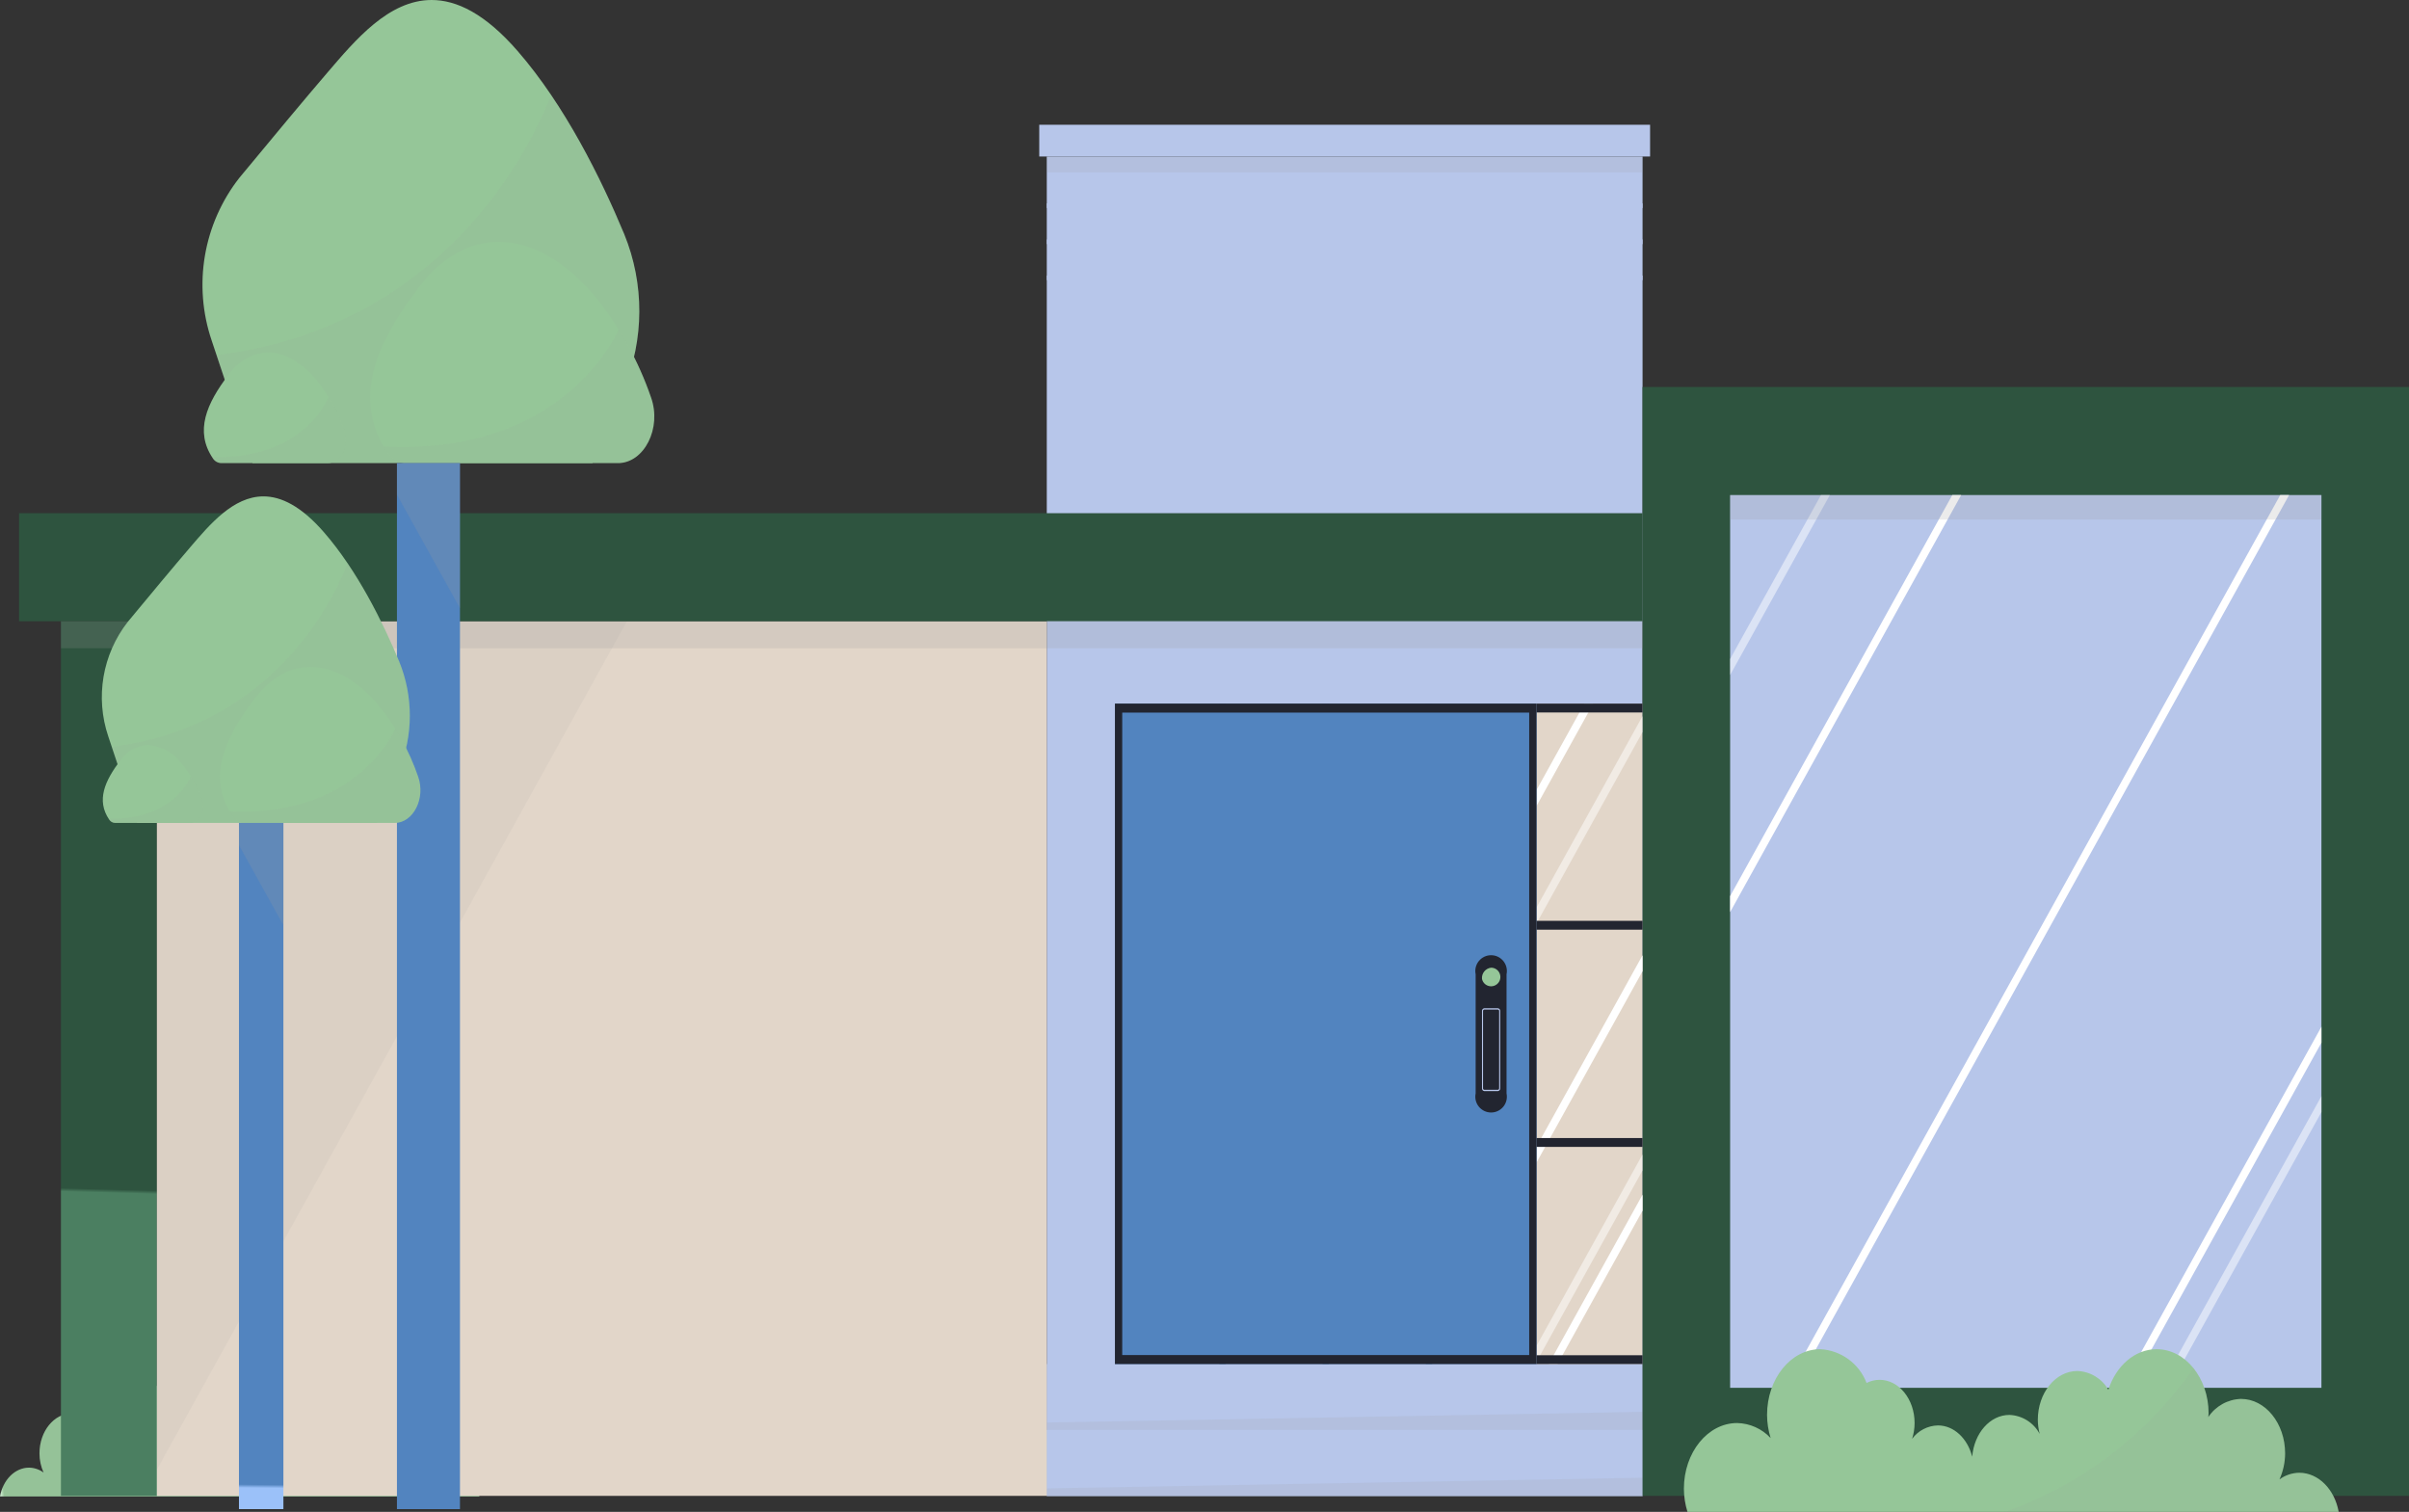
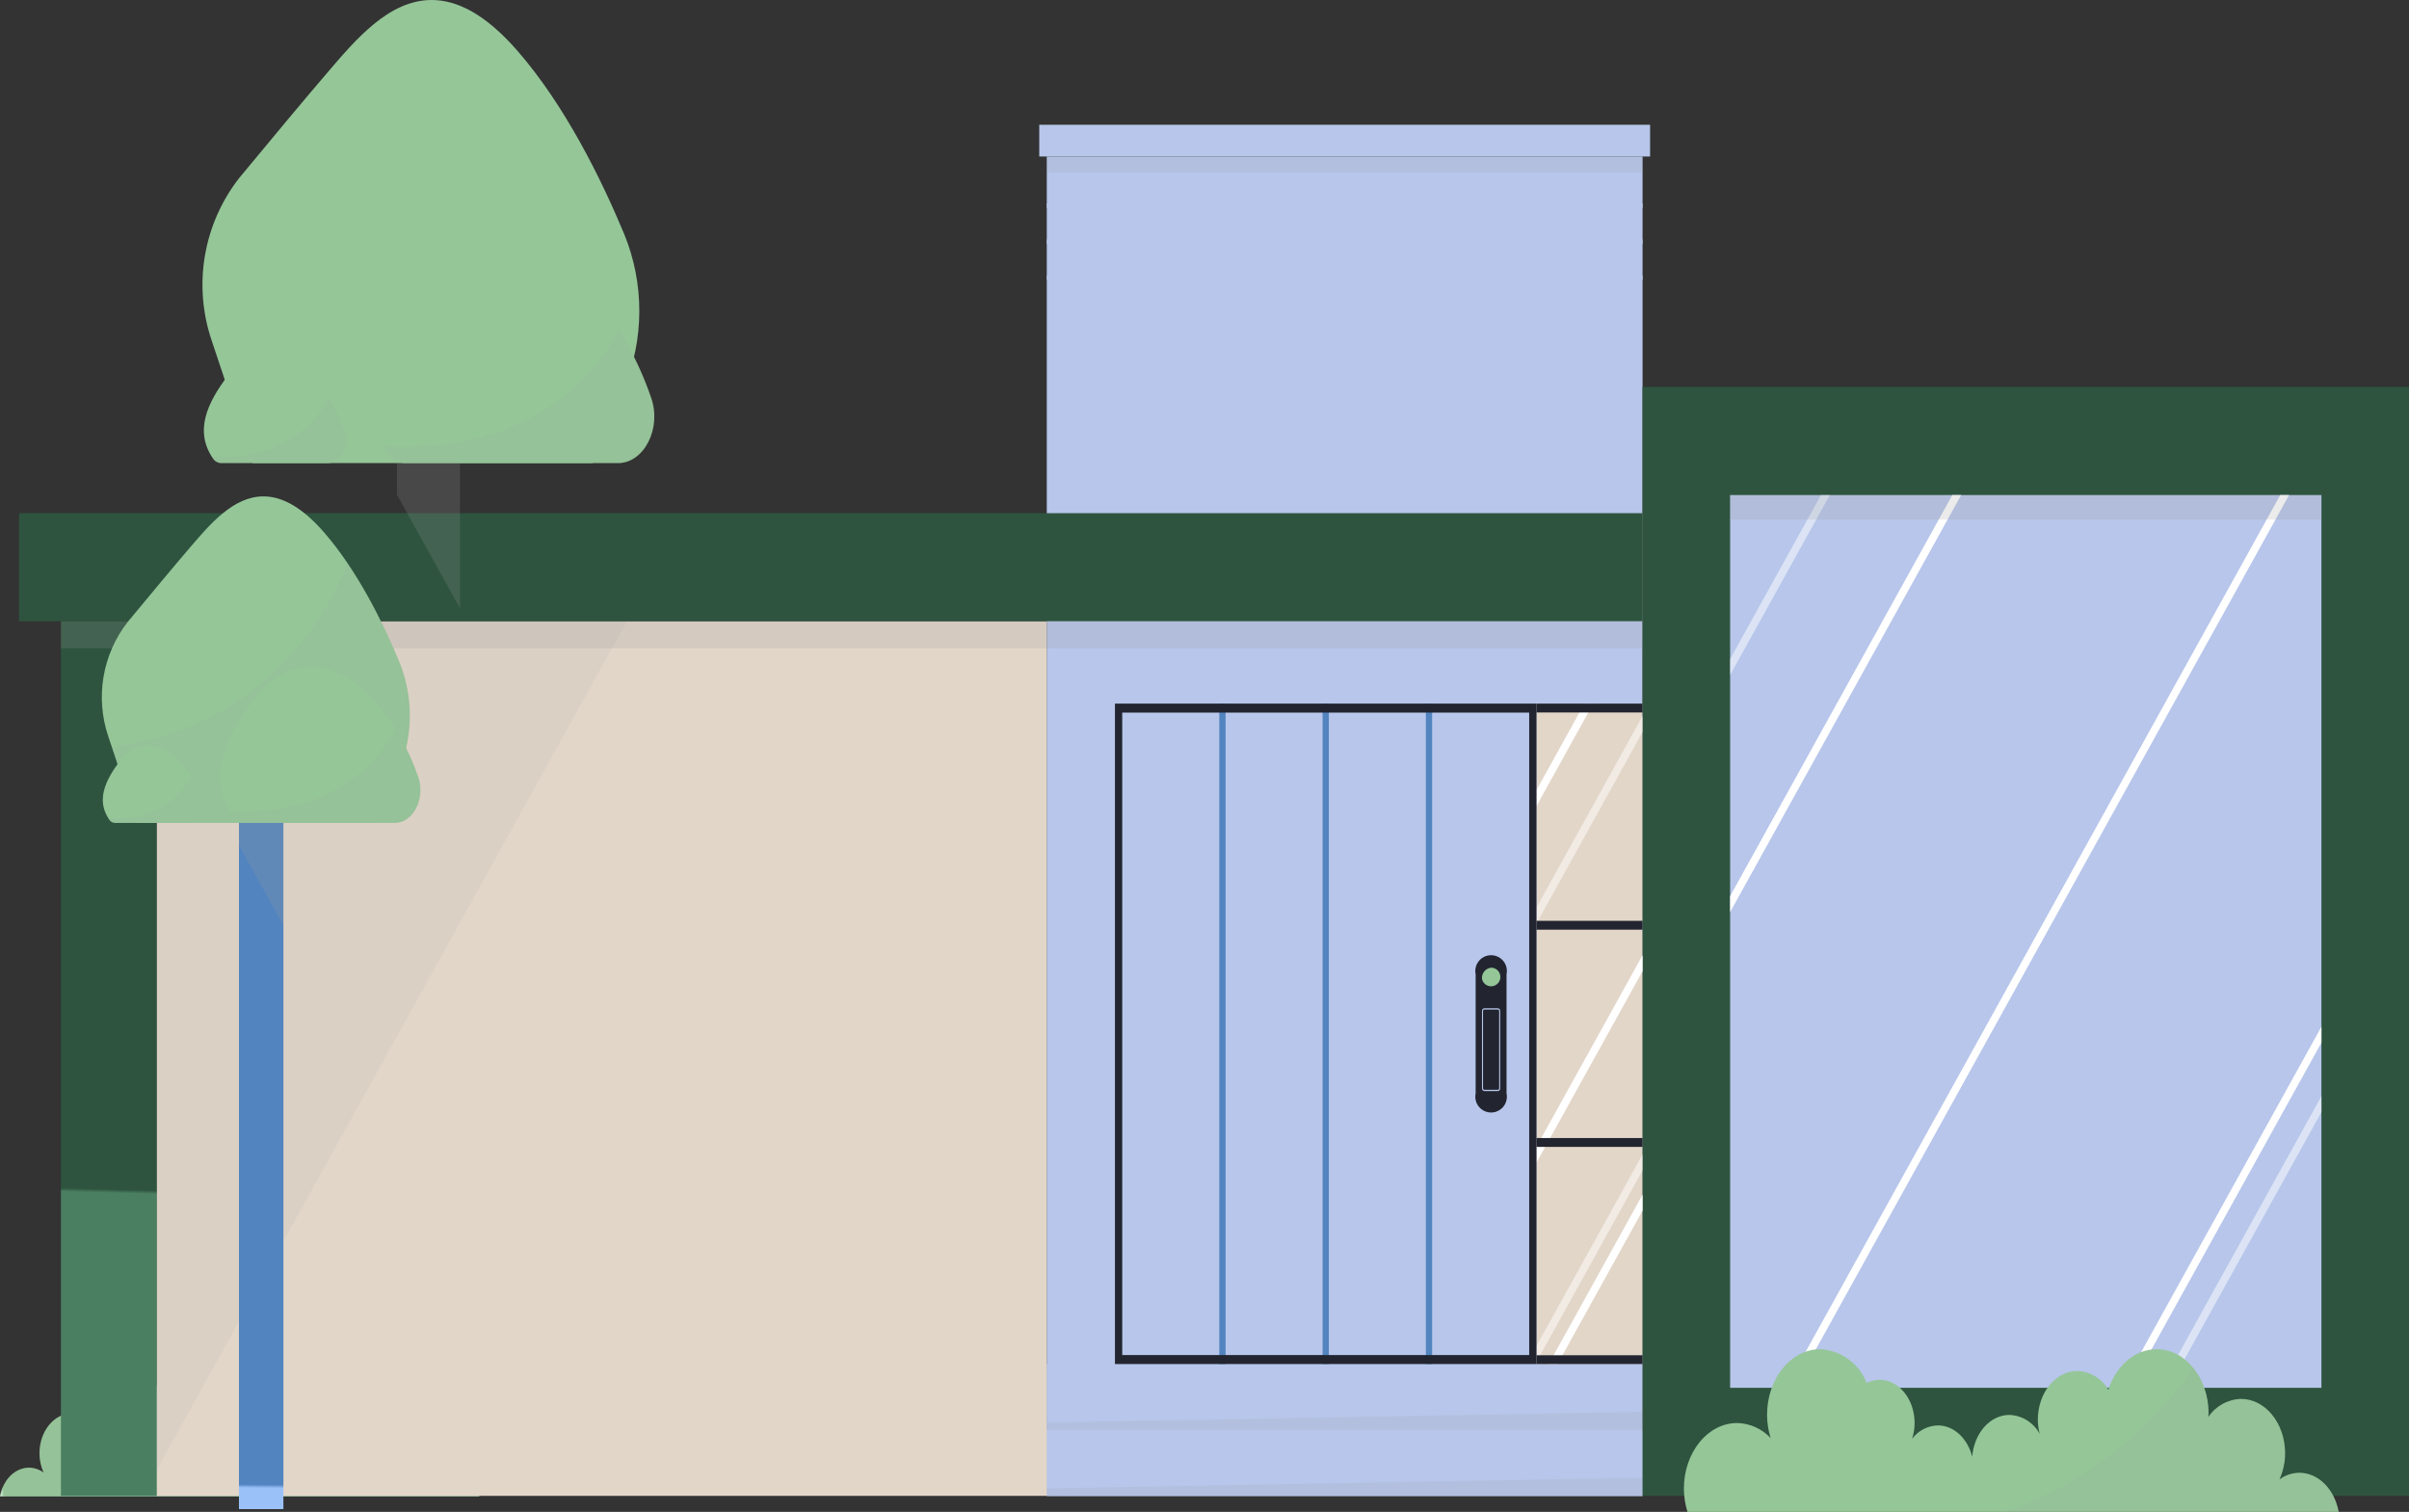
<svg xmlns="http://www.w3.org/2000/svg" xmlns:xlink="http://www.w3.org/1999/xlink" id="Group_2589" data-name="Group 2589" width="299.53" height="187.97" viewBox="0 0 299.53 187.97">
  <rect x="0" y="0" width="299.53" height="187.97" fill="#333333" stroke="none" />
  <defs>
    <clipPath id="clip-path">
      <rect id="Rectangle_1747" data-name="Rectangle 1747" width="299.53" height="187.97" fill="none" />
    </clipPath>
    <clipPath id="clip-path-2">
      <path id="Path_4285" data-name="Path 4285" d="M43.195,418.679a2.671,2.671,0,0,0-1.189-.288c-1.77,0-3.205,1.77-3.205,3.954a4.735,4.735,0,0,0,.228,1.444,3.027,3.027,0,0,0-2.359-1.227,3.462,3.462,0,0,0-3.139,2.858c-.178-2.142-1.627-3.819-3.41-3.819a3.282,3.282,0,0,0-2.766,1.739,5.366,5.366,0,0,0,.172-1.29c0-2.467-1.621-4.467-3.62-4.467a3.414,3.414,0,0,0-2.83,1.711,4.884,4.884,0,0,0-4.412-3.7c-2.627,0-4.756,2.627-4.756,5.868,0,.117.022.227.028.343a3.736,3.736,0,0,0-2.991-1.662c-2.23,0-4.038,2.231-4.038,4.982A5.841,5.841,0,0,0,5.42,427.5a3.152,3.152,0,0,0-1.812-.607C1.84,426.9.367,428.427,0,430.473H59.582a7.2,7.2,0,0,0,.326-2.116c0-3.32-2.181-6.011-4.872-6.011a4.32,4.32,0,0,0-3.065,1.374A7.205,7.205,0,0,0,52.3,421.6c0-3.32-2.181-6.011-4.872-6.011a4.81,4.81,0,0,0-4.233,3.089" transform="translate(0 -415.59)" fill="none" />
    </clipPath>
    <linearGradient id="linear-gradient" x1="0.009" y1="0.871" x2="0.015" y2="0.871" gradientUnits="objectBoundingBox">
      <stop offset="0" stop-color="#c8edcb" />
      <stop offset="1" stop-color="#95c698" />
    </linearGradient>
    <clipPath id="clip-path-4">
      <rect id="Rectangle_1655" data-name="Rectangle 1655" width="30.541" height="13.143" fill="none" />
    </clipPath>
    <clipPath id="clip-path-5">
      <rect id="Rectangle_1658" data-name="Rectangle 1658" width="74.078" height="166.519" fill="none" />
    </clipPath>
    <linearGradient id="linear-gradient-2" x1="-0.732" y1="1.415" x2="-0.729" y2="1.415" gradientUnits="objectBoundingBox">
      <stop offset="0" stop-color="#e5ebf9" />
      <stop offset="1" stop-color="#b7c6ea" />
    </linearGradient>
    <clipPath id="clip-path-6">
      <rect id="Rectangle_1660" data-name="Rectangle 1660" width="74.078" height="0.577" fill="none" />
    </clipPath>
    <linearGradient id="linear-gradient-3" x1="-1.757" y1="281.728" x2="-1.752" y2="281.728" xlink:href="#linear-gradient-2" />
    <linearGradient id="linear-gradient-4" x1="-1.757" y1="273.963" x2="-1.752" y2="273.963" xlink:href="#linear-gradient-2" />
    <linearGradient id="linear-gradient-5" x1="-1.757" y1="266.198" x2="-1.752" y2="266.198" xlink:href="#linear-gradient-2" />
    <clipPath id="clip-path-10">
      <rect id="Rectangle_1666" data-name="Rectangle 1666" width="74.078" height="1.972" fill="none" />
    </clipPath>
    <clipPath id="clip-path-11">
      <rect id="Rectangle_1669" data-name="Rectangle 1669" width="74.078" height="16.387" fill="none" />
    </clipPath>
    <linearGradient id="linear-gradient-6" x1="-1.757" y1="1.121" x2="-1.752" y2="1.121" xlink:href="#linear-gradient-2" />
    <clipPath id="clip-path-13">
      <rect id="Rectangle_1670" data-name="Rectangle 1670" width="74.078" height="2.257" fill="none" />
    </clipPath>
    <clipPath id="clip-path-14">
      <rect id="Rectangle_1673" data-name="Rectangle 1673" width="74.078" height="8.194" fill="none" />
    </clipPath>
    <linearGradient id="linear-gradient-7" x1="-1.757" y1="1.243" x2="-1.752" y2="1.243" xlink:href="#linear-gradient-2" />
    <clipPath id="clip-path-17">
      <rect id="Rectangle_1677" data-name="Rectangle 1677" width="13.187" height="82.111" fill="none" />
    </clipPath>
    <linearGradient id="linear-gradient-8" x1="-2.42" y1="2.731" x2="-2.415" y2="2.731" gradientUnits="objectBoundingBox">
      <stop offset="0" stop-color="#f7f4f0" />
      <stop offset="1" stop-color="#e2d6c9" />
    </linearGradient>
    <clipPath id="clip-path-18">
      <rect id="Rectangle_1679" data-name="Rectangle 1679" width="75.951" height="3.95" fill="none" />
    </clipPath>
    <linearGradient id="linear-gradient-9" x1="-1.701" y1="43.658" x2="-1.697" y2="43.658" xlink:href="#linear-gradient-2" />
    <clipPath id="clip-path-19">
      <rect id="Rectangle_1681" data-name="Rectangle 1681" width="95.298" height="137.862" fill="none" />
    </clipPath>
    <linearGradient id="linear-gradient-10" x1="-1.253" y1="0.919" x2="-1.251" y2="0.919" gradientUnits="objectBoundingBox">
      <stop offset="0" stop-color="#4b7f61" />
      <stop offset="1" stop-color="#2e543f" />
    </linearGradient>
    <clipPath id="clip-path-20">
      <rect id="Rectangle_1683" data-name="Rectangle 1683" width="73.522" height="110.993" fill="none" />
    </clipPath>
    <linearGradient id="linear-gradient-11" x1="-1.67" y1="1.009" x2="-1.667" y2="1.009" xlink:href="#linear-gradient-2" />
    <clipPath id="clip-path-22">
      <rect id="Rectangle_1684" data-name="Rectangle 1684" width="12.395" height="22.373" fill="none" />
    </clipPath>
    <clipPath id="clip-path-23">
      <rect id="Rectangle_1685" data-name="Rectangle 1685" width="13.187" height="25.784" fill="none" />
    </clipPath>
    <clipPath id="clip-path-25">
      <rect id="Rectangle_1687" data-name="Rectangle 1687" width="20.091" height="36.265" fill="none" />
    </clipPath>
    <clipPath id="clip-path-26">
      <rect id="Rectangle_1689" data-name="Rectangle 1689" width="73.523" height="3.045" fill="none" />
    </clipPath>
    <clipPath id="clip-path-27">
      <rect id="Rectangle_1692" data-name="Rectangle 1692" width="52.415" height="82.111" fill="none" />
    </clipPath>
    <linearGradient id="linear-gradient-12" x1="-1.446" y1="1.083" x2="-1.442" y2="1.083" gradientUnits="objectBoundingBox">
      <stop offset="0" stop-color="#9bc1f9" />
      <stop offset="1" stop-color="#5284bf" />
    </linearGradient>
    <clipPath id="clip-path-28">
      <rect id="Rectangle_1694" data-name="Rectangle 1694" width="0.778" height="82.111" fill="none" />
    </clipPath>
    <linearGradient id="linear-gradient-13" x1="-1.784" y1="33.915" x2="-1.779" y2="33.915" xlink:href="#linear-gradient-12" />
    <linearGradient id="linear-gradient-14" x1="-1.977" y1="33.915" x2="-1.972" y2="33.915" xlink:href="#linear-gradient-12" />
    <clipPath id="clip-path-30">
      <rect id="Rectangle_1698" data-name="Rectangle 1698" width="0.777" height="82.111" fill="none" />
    </clipPath>
    <linearGradient id="linear-gradient-15" x1="-2.17" y1="33.923" x2="-2.165" y2="33.923" xlink:href="#linear-gradient-12" />
    <clipPath id="clip-path-31">
      <path id="Path_4299" data-name="Path 4299" d="M549.671,290.711v14.817a1.963,1.963,0,1,0,3.841,0V290.711a1.963,1.963,0,1,0-3.841,0" transform="translate(-549.671 -288.341)" fill="none" />
    </clipPath>
    <linearGradient id="linear-gradient-16" x1="-10.91" y1="8.28" x2="-10.89" y2="8.28" gradientUnits="objectBoundingBox">
      <stop offset="0" stop-color="#3d4251" />
      <stop offset="1" stop-color="#222530" />
    </linearGradient>
    <clipPath id="clip-path-32">
      <path id="Path_4300" data-name="Path 4300" d="M552.166,314.308v-9.6a.173.173,0,0,1,.152-.187h1.7a.173.173,0,0,1,.152.187v9.6a.173.173,0,0,1-.152.187h-1.7a.173.173,0,0,1-.152-.187m.152-9.946a.319.319,0,0,0-.281.347v9.6a.32.32,0,0,0,.281.347h1.7a.32.32,0,0,0,.282-.347v-9.6a.32.32,0,0,0-.282-.347Z" transform="translate(-552.037 -304.362)" fill="none" />
    </clipPath>
    <linearGradient id="linear-gradient-17" x1="-21.088" y1="13.822" x2="-21.05" y2="13.822" xlink:href="#linear-gradient-2" />
    <clipPath id="clip-path-33">
      <path id="Path_4301" data-name="Path 4301" d="M416.218,213.52h50.6v79.875h-50.6Zm-.906,80.993h52.415V212.4H415.312Z" transform="translate(-415.312 -212.402)" fill="none" />
    </clipPath>
    <linearGradient id="linear-gradient-18" x1="-2.645" y1="1.224" x2="-2.638" y2="1.224" xlink:href="#linear-gradient-16" />
    <clipPath id="clip-path-34">
      <rect id="Rectangle_1703" data-name="Rectangle 1703" width="11.932" height="108.739" fill="none" />
    </clipPath>
    <linearGradient id="linear-gradient-19" x1="0.347" y1="3.624" x2="0.351" y2="3.624" xlink:href="#linear-gradient-10" />
    <clipPath id="clip-path-35">
      <rect id="Rectangle_1705" data-name="Rectangle 1705" width="110.646" height="108.739" fill="none" />
    </clipPath>
    <linearGradient id="linear-gradient-20" x1="-0.063" y1="0.885" x2="-0.061" y2="0.885" xlink:href="#linear-gradient-8" />
    <clipPath id="clip-path-37">
      <rect id="Rectangle_1706" data-name="Rectangle 1706" width="58.439" height="105.482" fill="none" />
    </clipPath>
    <clipPath id="clip-path-38">
      <rect id="Rectangle_1709" data-name="Rectangle 1709" width="201.863" height="13.434" fill="none" />
    </clipPath>
    <linearGradient id="linear-gradient-21" x1="-0.012" y1="9.242" x2="-0.01" y2="9.242" xlink:href="#linear-gradient-10" />
    <clipPath id="clip-path-40">
      <rect id="Rectangle_1711" data-name="Rectangle 1711" width="196.655" height="3.355" fill="none" />
    </clipPath>
    <clipPath id="clip-path-41">
      <rect id="Rectangle_1714" data-name="Rectangle 1714" width="13.187" height="1.097" fill="none" />
    </clipPath>
    <linearGradient id="linear-gradient-22" x1="-14.487" y1="91.618" x2="-14.462" y2="91.618" xlink:href="#linear-gradient-16" />
    <linearGradient id="linear-gradient-23" x1="-14.487" y1="66.972" x2="-14.462" y2="66.972" xlink:href="#linear-gradient-16" />
    <linearGradient id="linear-gradient-24" x1="-14.487" y1="42.36" x2="-14.462" y2="42.36" xlink:href="#linear-gradient-16" />
    <linearGradient id="linear-gradient-25" x1="-14.487" y1="17.748" x2="-14.462" y2="17.748" xlink:href="#linear-gradient-16" />
    <clipPath id="clip-path-45">
      <path id="Path_4303" data-name="Path 4303" d="M552.036,293.518a1.156,1.156,0,1,0,1.131-1.4,1.284,1.284,0,0,0-1.131,1.4" transform="translate(-552.036 -292.122)" fill="none" />
    </clipPath>
    <linearGradient id="linear-gradient-26" x1="-71.41" y1="21.328" x2="-71.28" y2="21.328" xlink:href="#linear-gradient" />
    <clipPath id="clip-path-46">
      <path id="Path_4304" data-name="Path 4304" d="M103.94,0c-5.341,0-9.5,5-12.916,8.98-2.673,3.11-7.153,8.492-11,13.145a21.571,21.571,0,0,0-3.43,20.206l5.089,15.244h42.256l3.9-9.244a25.225,25.225,0,0,0,.063-19.2c-2.886-6.933-7.384-16.04-13.283-22.809C110.6,1.708,107.072,0,103.952,0Z" transform="translate(-75.468)" fill="none" />
    </clipPath>
    <linearGradient id="linear-gradient-27" x1="-0.427" y1="3.265" x2="-0.421" y2="3.265" xlink:href="#linear-gradient" />
    <clipPath id="clip-path-48">
      <rect id="Rectangle_1723" data-name="Rectangle 1723" width="52.564" height="45.772" fill="none" />
    </clipPath>
    <clipPath id="clip-path-49">
      <path id="Path_4306" data-name="Path 4306" d="M144.036,78.513c-5.525,7.212-8.475,14.092-3.931,20.8a2.533,2.533,0,0,0,2.061,1.2h26.521c3.261,0,5.478-4.351,4.112-8.169a41.081,41.081,0,0,0-6.936-12.522c-3.853-4.58-8.044-6.816-12-6.817-3.613,0-7.032,1.864-9.827,5.512" transform="translate(-137.876 -73.001)" fill="none" />
    </clipPath>
    <linearGradient id="linear-gradient-28" x1="-1.132" y1="5.74" x2="-1.124" y2="5.74" xlink:href="#linear-gradient" />
    <clipPath id="clip-path-50">
      <path id="Path_4307" data-name="Path 4307" d="M79.013,109.152c-2.762,3.606-4.238,7.046-1.965,10.4a1.267,1.267,0,0,0,1.03.6h13.26c1.631,0,2.739-2.176,2.056-4.085a20.534,20.534,0,0,0-3.468-6.261c-1.927-2.29-4.022-3.408-6-3.408a6.214,6.214,0,0,0-4.913,2.756" transform="translate(-75.932 -106.396)" fill="none" />
    </clipPath>
    <linearGradient id="linear-gradient-29" x1="-1.253" y1="10.479" x2="-1.236" y2="10.479" xlink:href="#linear-gradient" />
    <clipPath id="clip-path-51">
-       <rect id="Rectangle_1728" data-name="Rectangle 1728" width="7.837" height="130.049" fill="none" />
-     </clipPath>
+       </clipPath>
    <linearGradient id="linear-gradient-30" x1="-0.005" y1="6.277" x2="-0.002" y2="6.277" xlink:href="#linear-gradient-12" />
    <clipPath id="clip-path-53">
      <rect id="Rectangle_1729" data-name="Rectangle 1729" width="33.637" height="16.58" fill="none" />
    </clipPath>
    <clipPath id="clip-path-54">
      <rect id="Rectangle_1730" data-name="Rectangle 1730" width="16.643" height="8.176" fill="none" />
    </clipPath>
    <clipPath id="clip-path-55">
      <rect id="Rectangle_1731" data-name="Rectangle 1731" width="7.837" height="18.046" fill="none" />
    </clipPath>
    <clipPath id="clip-path-56">
      <path id="Path_4324" data-name="Path 4324" d="M48.938,156.18c-1.885,2.193-5.043,5.988-7.759,9.269a15.209,15.209,0,0,0-2.418,14.246l3.588,10.748H72.141l2.75-6.517a17.784,17.784,0,0,0,.044-13.54C72.9,165.5,69.729,159.076,65.57,154.3c-2.835-3.253-5.32-4.456-7.521-4.455-3.768,0-6.7,3.528-9.111,6.332" transform="translate(-37.969 -149.848)" fill="none" />
    </clipPath>
    <linearGradient id="linear-gradient-31" x1="-0.299" y1="3.11" x2="-0.29" y2="3.11" xlink:href="#linear-gradient" />
    <clipPath id="clip-path-58">
      <rect id="Rectangle_1734" data-name="Rectangle 1734" width="37.061" height="32.273" fill="none" />
    </clipPath>
    <clipPath id="clip-path-59">
      <path id="Path_4326" data-name="Path 4326" d="M86.315,205.205c-3.9,5.085-5.975,9.936-2.771,14.664a1.785,1.785,0,0,0,1.453.845h18.7c2.3,0,3.862-3.067,2.9-5.76a28.963,28.963,0,0,0-4.89-8.829c-2.717-3.229-5.671-4.806-8.461-4.807-2.548,0-4.958,1.314-6.929,3.886" transform="translate(-81.972 -201.319)" fill="none" />
    </clipPath>
    <linearGradient id="linear-gradient-32" x1="-0.945" y1="5.416" x2="-0.933" y2="5.416" xlink:href="#linear-gradient" />
    <clipPath id="clip-path-60">
      <path id="Path_4327" data-name="Path 4327" d="M40.468,226.808c-1.948,2.542-2.988,4.968-1.386,7.332a.893.893,0,0,0,.726.423h9.35c1.15,0,1.931-1.533,1.45-2.88a14.481,14.481,0,0,0-2.445-4.414,5.745,5.745,0,0,0-4.231-2.4,4.381,4.381,0,0,0-3.464,1.943" transform="translate(-38.296 -224.865)" fill="none" />
    </clipPath>
    <linearGradient id="linear-gradient-33" x1="-0.879" y1="9.832" x2="-0.855" y2="9.832" xlink:href="#linear-gradient" />
    <clipPath id="clip-path-61">
      <rect id="Rectangle_1739" data-name="Rectangle 1739" width="5.526" height="85.311" fill="none" />
    </clipPath>
    <linearGradient id="linear-gradient-34" x1="0.031" y1="5.945" x2="0.036" y2="5.945" xlink:href="#linear-gradient-12" />
    <clipPath id="clip-path-63">
      <rect id="Rectangle_1740" data-name="Rectangle 1740" width="23.716" height="11.69" fill="none" />
    </clipPath>
    <clipPath id="clip-path-64">
      <rect id="Rectangle_1741" data-name="Rectangle 1741" width="11.735" height="5.765" fill="none" />
    </clipPath>
    <clipPath id="clip-path-65">
      <rect id="Rectangle_1742" data-name="Rectangle 1742" width="5.526" height="12.724" fill="none" />
    </clipPath>
    <clipPath id="clip-path-66">
      <path id="Path_4344" data-name="Path 4344" d="M680.015,412.311a4.639,4.639,0,0,0-3.845-2.325c-2.717,0-4.92,2.718-4.92,6.071a7.288,7.288,0,0,0,.233,1.753,4.46,4.46,0,0,0-3.759-2.363c-2.423,0-4.392,2.279-4.633,5.19-.575-2.245-2.256-3.884-4.266-3.884a4.112,4.112,0,0,0-3.206,1.666,6.454,6.454,0,0,0,.309-1.962c0-2.968-1.95-5.374-4.356-5.374a3.628,3.628,0,0,0-1.616.392,6.536,6.536,0,0,0-5.752-4.2c-3.656,0-6.621,3.657-6.621,8.169a9.8,9.8,0,0,0,.445,2.878,5.871,5.871,0,0,0-4.164-1.866c-3.656,0-6.621,3.658-6.621,8.169a9.79,9.79,0,0,0,.444,2.875h80.97c-.5-2.779-2.5-4.861-4.9-4.861a4.281,4.281,0,0,0-2.461.825,7.942,7.942,0,0,0,.7-3.237c0-3.739-2.457-6.77-5.487-6.77a5.079,5.079,0,0,0-4.065,2.259c.007-.157.038-.306.038-.465,0-4.4-2.893-7.975-6.463-7.975-2.725,0-5.045,2.088-6,5.033" transform="translate(-627.243 -407.278)" fill="none" />
    </clipPath>
    <linearGradient id="linear-gradient-35" x1="-8.48" y1="0.599" x2="-8.468" y2="0.599" xlink:href="#linear-gradient" />
    <clipPath id="clip-path-68">
      <rect id="Rectangle_1745" data-name="Rectangle 1745" width="41.505" height="17.862" fill="none" />
    </clipPath>
  </defs>
  <g id="Group_2587" data-name="Group 2587" clip-path="url(#clip-path)">
    <g id="Group_2434" data-name="Group 2434" transform="translate(0 171.169)">
      <g id="Group_2433" data-name="Group 2433" clip-path="url(#clip-path-2)">
        <path id="Path_4346" data-name="Path 4346" d="M.677,2.017,61.985,0l-.677,25.188L0,27.205Z" transform="matrix(0.99, -0.143, 0.143, 0.99, -2.663, -1.596)" fill="url(#linear-gradient)" />
      </g>
    </g>
    <g id="Group_2439" data-name="Group 2439">
      <g id="Group_2438" data-name="Group 2438" clip-path="url(#clip-path)">
        <g id="Group_2437" data-name="Group 2437" transform="translate(0 172.908)" opacity="0.1" style="mix-blend-mode: multiply;isolation: isolate">
          <g id="Group_2436" data-name="Group 2436">
            <g id="Group_2435" data-name="Group 2435" clip-path="url(#clip-path-4)">
              <path id="Path_4286" data-name="Path 4286" d="M30.541,432.955H0c.367-2.045,1.84-3.577,3.608-3.577a3.153,3.153,0,0,1,1.812.607,5.837,5.837,0,0,1-.512-2.381c0-2.752,1.808-4.982,4.038-4.982a3.737,3.737,0,0,1,2.991,1.662c-.006-.116-.028-.225-.028-.343a6.606,6.606,0,0,1,1.378-4.129,35.111,35.111,0,0,0,17.255,13.144" transform="translate(0 -419.811)" fill="#999" />
            </g>
          </g>
        </g>
      </g>
    </g>
    <g id="Group_2441" data-name="Group 2441" transform="translate(130.154 19.462)">
      <g id="Group_2440" data-name="Group 2440" clip-path="url(#clip-path-5)">
        <path id="Path_4347" data-name="Path 4347" d="M.183.33,167.639,0l-.183,75.478L0,75.808Z" transform="translate(-1.734 166.681) rotate(-89.405)" fill="url(#linear-gradient-2)" />
      </g>
    </g>
    <g id="Group_2443" data-name="Group 2443" transform="translate(130.154 25.288)">
      <g id="Group_2442" data-name="Group 2442" clip-path="url(#clip-path-6)">
        <rect id="Rectangle_1659" data-name="Rectangle 1659" width="74.078" height="0.577" transform="translate(0 0)" fill="url(#linear-gradient-3)" />
      </g>
    </g>
    <g id="Group_2445" data-name="Group 2445" transform="translate(130.154 29.772)">
      <g id="Group_2444" data-name="Group 2444" clip-path="url(#clip-path-6)">
        <rect id="Rectangle_1661" data-name="Rectangle 1661" width="74.078" height="0.577" transform="translate(0 0)" fill="url(#linear-gradient-4)" />
      </g>
    </g>
    <g id="Group_2447" data-name="Group 2447" transform="translate(130.154 34.256)">
      <g id="Group_2446" data-name="Group 2446" clip-path="url(#clip-path-6)">
        <rect id="Rectangle_1663" data-name="Rectangle 1663" width="74.078" height="0.577" transform="translate(0 0)" fill="url(#linear-gradient-5)" />
      </g>
    </g>
    <g id="Group_2452" data-name="Group 2452">
      <g id="Group_2451" data-name="Group 2451" clip-path="url(#clip-path)">
        <g id="Group_2450" data-name="Group 2450" transform="translate(130.154 19.462)" opacity="0.15" style="mix-blend-mode: multiply;isolation: isolate">
          <g id="Group_2449" data-name="Group 2449">
            <g id="Group_2448" data-name="Group 2448" clip-path="url(#clip-path-10)">
              <rect id="Rectangle_1665" data-name="Rectangle 1665" width="74.078" height="1.972" fill="#999" />
            </g>
          </g>
        </g>
      </g>
    </g>
    <g id="Group_2454" data-name="Group 2454" transform="translate(130.154 169.594)">
      <g id="Group_2453" data-name="Group 2453" clip-path="url(#clip-path-11)">
        <rect id="Rectangle_1668" data-name="Rectangle 1668" width="74.078" height="16.387" fill="url(#linear-gradient-6)" />
      </g>
    </g>
    <g id="Group_2459" data-name="Group 2459">
      <g id="Group_2458" data-name="Group 2458" clip-path="url(#clip-path)">
        <g id="Group_2457" data-name="Group 2457" transform="translate(130.154 175.53)" opacity="0.15" style="mix-blend-mode: multiply;isolation: isolate">
          <g id="Group_2456" data-name="Group 2456">
            <g id="Group_2455" data-name="Group 2455" clip-path="url(#clip-path-13)">
              <path id="Path_4287" data-name="Path 4287" d="M389.92,427.508,464,426.179v2.257H389.92Z" transform="translate(-389.92 -426.178)" fill="#999" />
            </g>
          </g>
        </g>
      </g>
    </g>
    <g id="Group_2461" data-name="Group 2461" transform="translate(130.154 177.787)">
      <g id="Group_2460" data-name="Group 2460" clip-path="url(#clip-path-14)">
        <rect id="Rectangle_1672" data-name="Rectangle 1672" width="74.078" height="8.194" transform="translate(0)" fill="url(#linear-gradient-7)" />
      </g>
    </g>
    <g id="Group_2466" data-name="Group 2466">
      <g id="Group_2465" data-name="Group 2465" clip-path="url(#clip-path)">
        <g id="Group_2464" data-name="Group 2464" transform="translate(130.154 183.723)" opacity="0.15" style="mix-blend-mode: multiply;isolation: isolate">
          <g id="Group_2463" data-name="Group 2463">
            <g id="Group_2462" data-name="Group 2462" clip-path="url(#clip-path-13)">
              <path id="Path_4288" data-name="Path 4288" d="M389.92,447.4,464,446.072v2.257H389.92Z" transform="translate(-389.92 -446.072)" fill="#999" />
            </g>
          </g>
        </g>
      </g>
    </g>
    <g id="Group_2468" data-name="Group 2468" transform="translate(191.045 87.482)">
      <g id="Group_2467" data-name="Group 2467" clip-path="url(#clip-path-17)">
        <path id="Path_4348" data-name="Path 4348" d="M.64,2.007,83.9,0l-.64,21.668L0,23.675Z" transform="matrix(0.128, -0.992, 0.992, 0.128, -10.509, 81.148)" fill="url(#linear-gradient-8)" />
      </g>
    </g>
    <g id="Group_2470" data-name="Group 2470" transform="translate(129.217 15.511)">
      <g id="Group_2469" data-name="Group 2469" clip-path="url(#clip-path-18)">
        <rect id="Rectangle_1678" data-name="Rectangle 1678" width="75.951" height="3.95" transform="translate(0 0)" fill="url(#linear-gradient-9)" />
      </g>
    </g>
    <g id="Group_2472" data-name="Group 2472" transform="translate(204.232 48.119)">
      <g id="Group_2471" data-name="Group 2471" clip-path="url(#clip-path-19)">
        <path id="Path_4349" data-name="Path 4349" d="M13.45,14.1,183.064,0l-13.45,144.385L0,158.481Z" transform="matrix(0.477, -0.879, 0.879, 0.477, -65.677, 111.527)" fill="url(#linear-gradient-10)" />
      </g>
    </g>
    <g id="Group_2474" data-name="Group 2474" transform="translate(215.12 61.553)">
      <g id="Group_2473" data-name="Group 2473" clip-path="url(#clip-path-20)">
        <path id="Path_4350" data-name="Path 4350" d="M12.7,13.062,146.076,0l-12.7,122.5L0,135.558Z" transform="translate(-61.351 72.89) rotate(-52.914)" fill="url(#linear-gradient-11)" />
      </g>
    </g>
    <g id="Group_2491" data-name="Group 2491">
      <g id="Group_2490" data-name="Group 2490" clip-path="url(#clip-path)">
        <g id="Group_2477" data-name="Group 2477" transform="translate(215.12 61.553)" opacity="0.5">
          <g id="Group_2476" data-name="Group 2476">
            <g id="Group_2475" data-name="Group 2475" clip-path="url(#clip-path-22)">
              <path id="Path_4289" data-name="Path 4289" d="M644.463,171.82l12.395-22.373h-1.1l-11.3,20.39Z" transform="translate(-644.463 -149.447)" fill="#fff" />
            </g>
          </g>
        </g>
        <path id="Path_4290" data-name="Path 4290" d="M572.34,225.129l7.051-12.726h-1.1l-5.952,10.744Z" transform="translate(-381.294 -124.92)" fill="#fff" />
        <g id="Group_2480" data-name="Group 2480" transform="translate(191.045 89.026)" opacity="0.5">
          <g id="Group_2479" data-name="Group 2479">
            <g id="Group_2478" data-name="Group 2478" clip-path="url(#clip-path-23)">
              <path id="Path_4291" data-name="Path 4291" d="M572.34,241.934l13.187-23.8V216.15l-13.187,23.8Z" transform="translate(-572.34 -216.15)" fill="#fff" />
            </g>
          </g>
        </g>
        <path id="Path_4292" data-name="Path 4292" d="M572.34,314.126l13.187-23.8v-1.982l-13.187,23.8Z" transform="translate(-381.294 -169.582)" fill="#fff" />
        <g id="Group_2483" data-name="Group 2483" transform="translate(191.045 143.526)" opacity="0.5">
          <g id="Group_2482" data-name="Group 2482">
            <g id="Group_2481" data-name="Group 2481" clip-path="url(#clip-path-23)">
              <path id="Path_4293" data-name="Path 4293" d="M572.34,374.26l13.187-23.8v-1.982l-13.187,23.8Z" transform="translate(-572.34 -348.475)" fill="#fff" />
            </g>
          </g>
        </g>
        <path id="Path_4294" data-name="Path 4294" d="M577.989,381.691l10.569-19.077v-1.983l-11.667,21.06Z" transform="translate(-384.327 -212.098)" fill="#fff" />
        <path id="Path_4295" data-name="Path 4295" d="M644.463,201.293l28.723-51.845h-1.1L644.463,199.31Z" transform="translate(-429.343 -87.894)" fill="#fff" />
        <path id="Path_4296" data-name="Path 4296" d="M666.249,260.44l61.493-110.993h-1.1L665.15,260.44Z" transform="translate(-443.125 -87.894)" fill="#fff" />
        <path id="Path_4297" data-name="Path 4297" d="M791.309,354.826l23.774-42.912v-1.982l-24.873,44.894Z" transform="translate(-526.441 -182.28)" fill="#fff" />
        <g id="Group_2486" data-name="Group 2486" transform="translate(268.551 136.281)" opacity="0.5">
          <g id="Group_2485" data-name="Group 2485">
            <g id="Group_2484" data-name="Group 2484" clip-path="url(#clip-path-25)">
              <path id="Path_4298" data-name="Path 4298" d="M805.632,367.149l18.993-34.282v-1.982l-20.091,36.265Z" transform="translate(-804.533 -330.884)" fill="#fff" />
            </g>
          </g>
        </g>
        <g id="Group_2489" data-name="Group 2489" transform="translate(215.12 61.553)" opacity="0.2" style="mix-blend-mode: multiply;isolation: isolate">
          <g id="Group_2488" data-name="Group 2488">
            <g id="Group_2487" data-name="Group 2487" clip-path="url(#clip-path-26)">
              <rect id="Rectangle_1688" data-name="Rectangle 1688" width="73.523" height="3.045" transform="translate(0 0)" fill="#999" />
            </g>
          </g>
        </g>
      </g>
    </g>
    <g id="Group_2493" data-name="Group 2493" transform="translate(138.63 87.482)">
      <g id="Group_2492" data-name="Group 2492" clip-path="url(#clip-path-27)">
-         <path id="Path_4351" data-name="Path 4351" d="M9.469,9.7l96.6-9.7L96.6,90.39,0,100.091Z" transform="translate(-46.092 50.549) rotate(-50.819)" fill="url(#linear-gradient-12)" />
-       </g>
+         </g>
    </g>
    <g id="Group_2495" data-name="Group 2495" transform="translate(151.607 87.482)">
      <g id="Group_2494" data-name="Group 2494" clip-path="url(#clip-path-28)">
        <path id="Path_4352" data-name="Path 4352" d="M0,.155,82.119,0l0,1.441L0,1.6Z" transform="translate(-0.819 82.105) rotate(-89.429)" fill="url(#linear-gradient-13)" />
      </g>
    </g>
    <g id="Group_2497" data-name="Group 2497" transform="translate(164.449 87.482)">
      <g id="Group_2496" data-name="Group 2496" clip-path="url(#clip-path-28)">
        <path id="Path_4353" data-name="Path 4353" d="M0,.155,82.119,0l0,1.441L0,1.6Z" transform="translate(-0.819 82.105) rotate(-89.429)" fill="url(#linear-gradient-14)" />
      </g>
    </g>
    <g id="Group_2499" data-name="Group 2499" transform="translate(177.291 87.482)">
      <g id="Group_2498" data-name="Group 2498" clip-path="url(#clip-path-30)">
        <path id="Path_4354" data-name="Path 4354" d="M0,.155,82.119,0l0,1.441L0,1.6Z" transform="matrix(0.01, -1, 1, 0.01, -0.819, 82.105)" fill="url(#linear-gradient-15)" />
      </g>
    </g>
    <g id="Group_2501" data-name="Group 2501" transform="translate(183.479 118.759)">
      <g id="Group_2500" data-name="Group 2500" clip-path="url(#clip-path-31)">
        <path id="Path_4355" data-name="Path 4355" d="M.216.567,20.178,0l-.216,6.224L0,6.791Z" transform="translate(-2.96 19.239) rotate(-81.314)" fill="url(#linear-gradient-16)" />
      </g>
    </g>
    <g id="Group_2503" data-name="Group 2503" transform="translate(184.268 125.358)">
      <g id="Group_2502" data-name="Group 2502" clip-path="url(#clip-path-32)">
        <path id="Path_4356" data-name="Path 4356" d="M.122.3,10.673,0l-.122,3.515L0,3.815Z" transform="translate(-1.56 10.134) rotate(-81.314)" fill="url(#linear-gradient-17)" />
      </g>
    </g>
    <g id="Group_2505" data-name="Group 2505" transform="translate(138.63 87.482)">
      <g id="Group_2504" data-name="Group 2504" clip-path="url(#clip-path-33)">
        <rect id="Rectangle_1701" data-name="Rectangle 1701" width="52.415" height="82.111" transform="translate(0)" fill="url(#linear-gradient-18)" />
      </g>
    </g>
    <g id="Group_2507" data-name="Group 2507" transform="translate(7.577 77.241)">
      <g id="Group_2506" data-name="Group 2506" clip-path="url(#clip-path-34)">
        <path id="Path_4357" data-name="Path 4357" d="M.1.633,109.224,0l-.1,14.626L0,15.258Z" transform="translate(-3.331 108.722) rotate(-88.247)" fill="url(#linear-gradient-19)" />
      </g>
    </g>
    <g id="Group_2509" data-name="Group 2509" transform="translate(19.508 77.241)">
      <g id="Group_2508" data-name="Group 2508" clip-path="url(#clip-path-35)">
        <path id="Path_4358" data-name="Path 4358" d="M8.36,9.36,144.4,0l-8.36,143.665L0,153.025Z" transform="translate(-37.436 4.744) rotate(-18.515)" fill="url(#linear-gradient-20)" />
      </g>
    </g>
    <g id="Group_2514" data-name="Group 2514">
      <g id="Group_2513" data-name="Group 2513" clip-path="url(#clip-path)">
        <g id="Group_2512" data-name="Group 2512" transform="translate(19.508 77.241)" opacity="0.1" style="mix-blend-mode: multiply;isolation: isolate">
          <g id="Group_2511" data-name="Group 2511">
            <g id="Group_2510" data-name="Group 2510" clip-path="url(#clip-path-37)">
              <path id="Path_4302" data-name="Path 4302" d="M116.883,187.538H58.443V293.02Z" transform="translate(-58.444 -187.538)" fill="#999" />
            </g>
          </g>
        </g>
      </g>
    </g>
    <g id="Group_2516" data-name="Group 2516" transform="translate(2.369 63.807)">
      <g id="Group_2515" data-name="Group 2515" clip-path="url(#clip-path-38)">
        <rect id="Rectangle_1708" data-name="Rectangle 1708" width="201.863" height="13.434" transform="translate(0 0)" fill="url(#linear-gradient-21)" />
      </g>
    </g>
    <g id="Group_2521" data-name="Group 2521">
      <g id="Group_2520" data-name="Group 2520" clip-path="url(#clip-path)">
        <g id="Group_2519" data-name="Group 2519" transform="translate(7.577 77.241)" opacity="0.2" style="mix-blend-mode: multiply;isolation: isolate">
          <g id="Group_2518" data-name="Group 2518">
            <g id="Group_2517" data-name="Group 2517" clip-path="url(#clip-path-40)">
              <rect id="Rectangle_1710" data-name="Rectangle 1710" width="196.655" height="3.355" transform="translate(0)" fill="#999" />
            </g>
          </g>
        </g>
      </g>
    </g>
    <g id="Group_2523" data-name="Group 2523" transform="translate(191.045 87.482)">
      <g id="Group_2522" data-name="Group 2522" clip-path="url(#clip-path-41)">
        <rect id="Rectangle_1713" data-name="Rectangle 1713" width="13.187" height="1.097" transform="translate(0)" fill="url(#linear-gradient-22)" />
      </g>
    </g>
    <g id="Group_2525" data-name="Group 2525" transform="translate(191.045 114.487)">
      <g id="Group_2524" data-name="Group 2524" clip-path="url(#clip-path-41)">
        <rect id="Rectangle_1715" data-name="Rectangle 1715" width="13.187" height="1.097" transform="translate(0)" fill="url(#linear-gradient-23)" />
      </g>
    </g>
    <g id="Group_2527" data-name="Group 2527" transform="translate(191.045 141.492)">
      <g id="Group_2526" data-name="Group 2526" clip-path="url(#clip-path-41)">
        <rect id="Rectangle_1717" data-name="Rectangle 1717" width="13.187" height="1.097" transform="translate(0 0)" fill="url(#linear-gradient-24)" />
      </g>
    </g>
    <g id="Group_2529" data-name="Group 2529" transform="translate(191.045 168.496)">
      <g id="Group_2528" data-name="Group 2528" clip-path="url(#clip-path-41)">
        <rect id="Rectangle_1719" data-name="Rectangle 1719" width="13.187" height="1.097" transform="translate(0)" fill="url(#linear-gradient-25)" />
      </g>
    </g>
    <g id="Group_2531" data-name="Group 2531" transform="translate(184.268 120.316)">
      <g id="Group_2530" data-name="Group 2530" clip-path="url(#clip-path-45)">
        <path id="Path_4359" data-name="Path 4359" d="M.09.09,3.258,0l-.09,2.592L0,2.682Z" transform="matrix(0.151, -0.989, 0.989, 0.151, -0.44, 2.803)" fill="url(#linear-gradient-26)" />
      </g>
    </g>
    <g id="Group_2533" data-name="Group 2533" transform="translate(25.191)">
      <g id="Group_2532" data-name="Group 2532" clip-path="url(#clip-path-46)">
        <rect id="Rectangle_1722" data-name="Rectangle 1722" width="56.147" height="57.575" transform="translate(-1.199 0)" fill="url(#linear-gradient-27)" />
      </g>
    </g>
    <g id="Group_2538" data-name="Group 2538">
      <g id="Group_2537" data-name="Group 2537" clip-path="url(#clip-path)">
        <g id="Group_2536" data-name="Group 2536" transform="translate(26.924 11.803)" opacity="0.1" style="mix-blend-mode: multiply;isolation: isolate">
          <g id="Group_2535" data-name="Group 2535">
            <g id="Group_2534" data-name="Group 2534" clip-path="url(#clip-path-48)">
-               <path id="Path_4305" data-name="Path 4305" d="M122.258,28.656c-2.287,5.943-12.876,28.8-41.6,32.361l4.477,13.412h42.256l3.9-9.244a25.224,25.224,0,0,0,.063-19.2,100.745,100.745,0,0,0-9.1-17.325" transform="translate(-80.661 -28.656)" fill="#999" />
-             </g>
+               </g>
          </g>
        </g>
      </g>
    </g>
    <g id="Group_2540" data-name="Group 2540" transform="translate(46.023 30.067)">
      <g id="Group_2539" data-name="Group 2539" clip-path="url(#clip-path-49)">
        <rect id="Rectangle_1725" data-name="Rectangle 1725" width="38.603" height="27.508" transform="translate(-2.315 0)" fill="url(#linear-gradient-28)" />
      </g>
    </g>
    <g id="Group_2542" data-name="Group 2542" transform="translate(25.346 43.821)">
      <g id="Group_2541" data-name="Group 2541" clip-path="url(#clip-path-50)">
        <rect id="Rectangle_1726" data-name="Rectangle 1726" width="19.302" height="13.754" transform="translate(-1.157 0)" fill="url(#linear-gradient-29)" />
      </g>
    </g>
    <g id="Group_2544" data-name="Group 2544" transform="translate(49.355 57.575)">
      <g id="Group_2543" data-name="Group 2543" clip-path="url(#clip-path-51)">
        <path id="Path_4360" data-name="Path 4360" d="M.027.312,130.184,0l-.027,9.171L0,9.483Z" transform="translate(-1.646 130.051) rotate(-89.275)" fill="url(#linear-gradient-30)" />
      </g>
    </g>
    <g id="Group_2555" data-name="Group 2555">
      <g id="Group_2554" data-name="Group 2554" clip-path="url(#clip-path)">
        <g id="Group_2547" data-name="Group 2547" transform="translate(47.719 40.995)" opacity="0.1" style="mix-blend-mode: multiply;isolation: isolate">
          <g id="Group_2546" data-name="Group 2546">
            <g id="Group_2545" data-name="Group 2545" clip-path="url(#clip-path-53)">
              <path id="Path_4308" data-name="Path 4308" d="M172.073,116.114c3.261,0,5.478-4.351,4.112-8.169a45.231,45.231,0,0,0-3.995-8.411c-1.723,3.516-9.122,15.528-29.232,14.527.166.285.34.57.533.854a2.533,2.533,0,0,0,2.061,1.2Z" transform="translate(-142.958 -99.534)" fill="#999" />
            </g>
          </g>
        </g>
        <g id="Group_2550" data-name="Group 2550" transform="translate(26.37 49.399)" opacity="0.1" style="mix-blend-mode: multiply;isolation: isolate">
          <g id="Group_2549" data-name="Group 2549">
            <g id="Group_2548" data-name="Group 2548" clip-path="url(#clip-path-54)">
              <path id="Path_4309" data-name="Path 4309" d="M93.511,119.939C89.937,127.079,82,127.486,79,127.365c.032.05.057.1.091.15a1.265,1.265,0,0,0,1.03.6h13.26c1.63,0,2.739-2.175,2.056-4.084a22.723,22.723,0,0,0-1.926-4.092" transform="translate(-78.999 -119.939)" fill="#999" />
            </g>
          </g>
        </g>
        <path id="Path_4310" data-name="Path 4310" d="M152.555,148.343v-8.554h0v8.554" transform="translate(-101.632 -82.214)" fill="#fff" />
        <path id="Path_4311" data-name="Path 4311" d="M152.555,229.686V168.114h0v61.572" transform="translate(-101.632 -98.873)" fill="#fff" />
        <path id="Path_4312" data-name="Path 4312" d="M152.555,378.956V325.322h0v53.634" transform="translate(-101.632 -191.332)" fill="#fff" />
        <path id="Path_4313" data-name="Path 4313" d="M157.251,184.62V139.79h0v44.83" transform="translate(-104.761 -82.215)" fill="#fff" />
        <path id="Path_4314" data-name="Path 4314" d="M157.251,339.423V258.1h0v81.319" transform="translate(-104.761 -151.798)" fill="#fff" />
        <path id="Path_4315" data-name="Path 4315" d="M161.946,142.094v-2.3h0v2.3" transform="translate(-107.889 -82.215)" fill="#fff" />
        <path id="Path_4316" data-name="Path 4316" d="M161.946,167.268v-14.2h0v14.2" transform="translate(-107.889 -90.024)" fill="#fff" />
        <path id="Path_4317" data-name="Path 4317" d="M161.946,263.957V194.995h0v68.962" transform="translate(-107.889 -114.682)" fill="#fff" />
        <path id="Path_4318" data-name="Path 4318" d="M161.946,406.565v-34.3h0v34.3" transform="translate(-107.889 -218.941)" fill="#fff" />
        <path id="Path_4319" data-name="Path 4319" d="M166.642,151.456V139.79h0v11.666" transform="translate(-111.017 -82.215)" fill="#fff" />
        <path id="Path_4320" data-name="Path 4320" d="M166.642,189.3V175.169h0V189.3" transform="translate(-111.017 -103.022)" fill="#fff" />
        <path id="Path_4321" data-name="Path 4321" d="M166.642,250.1V217.918h0V250.1" transform="translate(-111.017 -128.164)" fill="#fff" />
        <path id="Path_4322" data-name="Path 4322" d="M166.642,367.562V305.949h0v61.613" transform="translate(-111.017 -179.938)" fill="#fff" />
        <g id="Group_2553" data-name="Group 2553" transform="translate(49.355 57.575)" opacity="0.2" style="mix-blend-mode: multiply;isolation: isolate">
          <g id="Group_2552" data-name="Group 2552">
            <g id="Group_2551" data-name="Group 2551" clip-path="url(#clip-path-55)">
              <path id="Path_4323" data-name="Path 4323" d="M147.859,143.723l7.837,14.113V139.79h-7.837Z" transform="translate(-147.859 -139.789)" fill="#999" />
            </g>
          </g>
        </g>
      </g>
    </g>
    <g id="Group_2557" data-name="Group 2557" transform="translate(12.674 61.718)">
      <g id="Group_2556" data-name="Group 2556" clip-path="url(#clip-path-56)">
        <rect id="Rectangle_1733" data-name="Rectangle 1733" width="39.588" height="40.595" transform="translate(-0.846 0)" fill="url(#linear-gradient-31)" />
      </g>
    </g>
    <g id="Group_2562" data-name="Group 2562">
      <g id="Group_2561" data-name="Group 2561" clip-path="url(#clip-path)">
        <g id="Group_2560" data-name="Group 2560" transform="translate(13.896 70.04)" opacity="0.1" style="mix-blend-mode: multiply;isolation: isolate">
          <g id="Group_2559" data-name="Group 2559">
            <g id="Group_2558" data-name="Group 2558" clip-path="url(#clip-path-58)">
              <path id="Path_4325" data-name="Path 4325" d="M70.959,170.053c-1.612,4.19-9.079,20.306-29.329,22.817l3.157,9.456H74.58l2.749-6.517a17.784,17.784,0,0,0,.045-13.54,71.015,71.015,0,0,0-6.415-12.216" transform="translate(-41.63 -170.053)" fill="#999" />
            </g>
          </g>
        </g>
      </g>
    </g>
    <g id="Group_2564" data-name="Group 2564" transform="translate(27.362 82.917)">
      <g id="Group_2563" data-name="Group 2563" clip-path="url(#clip-path-59)">
        <rect id="Rectangle_1736" data-name="Rectangle 1736" width="27.218" height="19.395" transform="translate(-1.632 0)" fill="url(#linear-gradient-32)" />
      </g>
    </g>
    <g id="Group_2566" data-name="Group 2566" transform="translate(12.783 92.615)">
      <g id="Group_2565" data-name="Group 2565" clip-path="url(#clip-path-60)">
        <rect id="Rectangle_1737" data-name="Rectangle 1737" width="13.609" height="9.697" transform="translate(-0.816 0)" fill="url(#linear-gradient-33)" />
      </g>
    </g>
    <g id="Group_2568" data-name="Group 2568" transform="translate(29.711 102.313)">
      <g id="Group_2567" data-name="Group 2567" clip-path="url(#clip-path-61)">
-         <path id="Path_4361" data-name="Path 4361" d="M.019.2,85.407,0l-.019,6.4L0,6.606Z" transform="translate(-1.08 85.314) rotate(-89.275)" fill="url(#linear-gradient-34)" />
+         <path id="Path_4361" data-name="Path 4361" d="M.019.2,85.407,0l-.019,6.4L0,6.606" transform="translate(-1.08 85.314) rotate(-89.275)" fill="url(#linear-gradient-34)" />
      </g>
    </g>
    <g id="Group_2579" data-name="Group 2579">
      <g id="Group_2578" data-name="Group 2578" clip-path="url(#clip-path)">
        <g id="Group_2571" data-name="Group 2571" transform="translate(28.558 90.622)" opacity="0.1" style="mix-blend-mode: multiply;isolation: isolate">
          <g id="Group_2570" data-name="Group 2570">
            <g id="Group_2569" data-name="Group 2569" clip-path="url(#clip-path-63)">
              <path id="Path_4328" data-name="Path 4328" d="M106.082,231.717c2.3,0,3.862-3.067,2.9-5.76a31.929,31.929,0,0,0-2.817-5.93c-1.215,2.479-6.432,10.948-20.611,10.243.117.2.24.4.376.6a1.786,1.786,0,0,0,1.453.846Z" transform="translate(-85.554 -220.027)" fill="#999" />
            </g>
          </g>
        </g>
        <g id="Group_2574" data-name="Group 2574" transform="translate(13.505 96.548)" opacity="0.1" style="mix-blend-mode: multiply;isolation: isolate">
          <g id="Group_2573" data-name="Group 2573">
            <g id="Group_2572" data-name="Group 2572" clip-path="url(#clip-path-64)">
              <path id="Path_4329" data-name="Path 4329" d="M50.69,234.414c-2.52,5.034-8.118,5.321-10.232,5.236.023.035.04.07.064.106a.893.893,0,0,0,.727.423H50.6c1.15,0,1.931-1.534,1.45-2.88a15.994,15.994,0,0,0-1.358-2.885" transform="translate(-40.458 -234.414)" fill="#999" />
            </g>
          </g>
        </g>
        <path id="Path_4330" data-name="Path 4330" d="M92.321,254.441V248.41h0v6.031" transform="translate(-61.504 -146.098)" fill="#fff" />
        <path id="Path_4331" data-name="Path 4331" d="M92.321,311.794V268.381h0v43.413" transform="translate(-61.504 -157.843)" fill="#fff" />
        <path id="Path_4332" data-name="Path 4332" d="M92.321,410.658V379.224h0v31.433" transform="translate(-61.504 -223.033)" fill="#fff" />
        <path id="Path_4333" data-name="Path 4333" d="M95.632,280.019V248.41h0v31.609" transform="translate(-63.71 -146.098)" fill="#fff" />
        <path id="Path_4334" data-name="Path 4334" d="M95.632,382.784V331.83h0v50.953" transform="translate(-63.71 -195.159)" fill="#fff" />
        <path id="Path_4335" data-name="Path 4335" d="M98.942,250.035v-1.624h0v1.624" transform="translate(-65.916 -146.098)" fill="#fff" />
        <path id="Path_4336" data-name="Path 4336" d="M98.942,267.784V257.772h0v10.013" transform="translate(-65.916 -151.603)" fill="#fff" />
        <path id="Path_4337" data-name="Path 4337" d="M98.942,335.957V287.334h0v48.623" transform="translate(-65.916 -168.99)" fill="#fff" />
        <path id="Path_4338" data-name="Path 4338" d="M98.942,430.125v-17.8h0v17.8" transform="translate(-65.916 -242.5)" fill="#fff" />
        <path id="Path_4339" data-name="Path 4339" d="M102.253,256.635V248.41h0v8.225" transform="translate(-68.122 -146.097)" fill="#fff" />
        <path id="Path_4340" data-name="Path 4340" d="M102.253,283.319v-9.964h0v9.964" transform="translate(-68.122 -160.768)" fill="#fff" />
        <path id="Path_4341" data-name="Path 4341" d="M102.253,326.185V303.5h0v22.688" transform="translate(-68.122 -178.495)" fill="#fff" />
        <path id="Path_4342" data-name="Path 4342" d="M102.253,402.624V365.565h0v37.059" transform="translate(-68.122 -215)" fill="#fff" />
        <g id="Group_2577" data-name="Group 2577" transform="translate(29.711 102.313)" opacity="0.2" style="mix-blend-mode: multiply;isolation: isolate">
          <g id="Group_2576" data-name="Group 2576">
            <g id="Group_2575" data-name="Group 2575" clip-path="url(#clip-path-65)">
              <path id="Path_4343" data-name="Path 4343" d="M89.01,251.183l5.526,9.95V248.41H89.01Z" transform="translate(-89.01 -248.41)" fill="#999" />
            </g>
          </g>
        </g>
      </g>
    </g>
    <g id="Group_2581" data-name="Group 2581" transform="translate(209.372 167.746)">
      <g id="Group_2580" data-name="Group 2580" clip-path="url(#clip-path-66)">
        <path id="Path_4362" data-name="Path 4362" d="M2.741.921,36.971,0,34.23,83.316,0,84.236Z" transform="matrix(0.143, -0.99, 0.99, 0.143, -3.619, 22.394)" fill="url(#linear-gradient-35)" />
      </g>
    </g>
    <g id="Group_2586" data-name="Group 2586">
      <g id="Group_2585" data-name="Group 2585" clip-path="url(#clip-path)">
        <g id="Group_2584" data-name="Group 2584" transform="translate(249.281 170.108)" opacity="0.1" style="mix-blend-mode: multiply;isolation: isolate">
          <g id="Group_2583" data-name="Group 2583">
            <g id="Group_2582" data-name="Group 2582" clip-path="url(#clip-path-68)">
              <path id="Path_4345" data-name="Path 4345" d="M746.8,430.877h41.5c-.5-2.779-2.5-4.861-4.9-4.861a4.28,4.28,0,0,0-2.461.825,7.942,7.942,0,0,0,.7-3.237c0-3.739-2.457-6.771-5.487-6.771a5.078,5.078,0,0,0-4.065,2.259c.007-.157.038-.306.038-.465a8.976,8.976,0,0,0-1.873-5.612A47.716,47.716,0,0,1,746.8,430.877" transform="translate(-746.805 -413.015)" fill="#999" />
            </g>
          </g>
        </g>
      </g>
    </g>
  </g>
</svg>